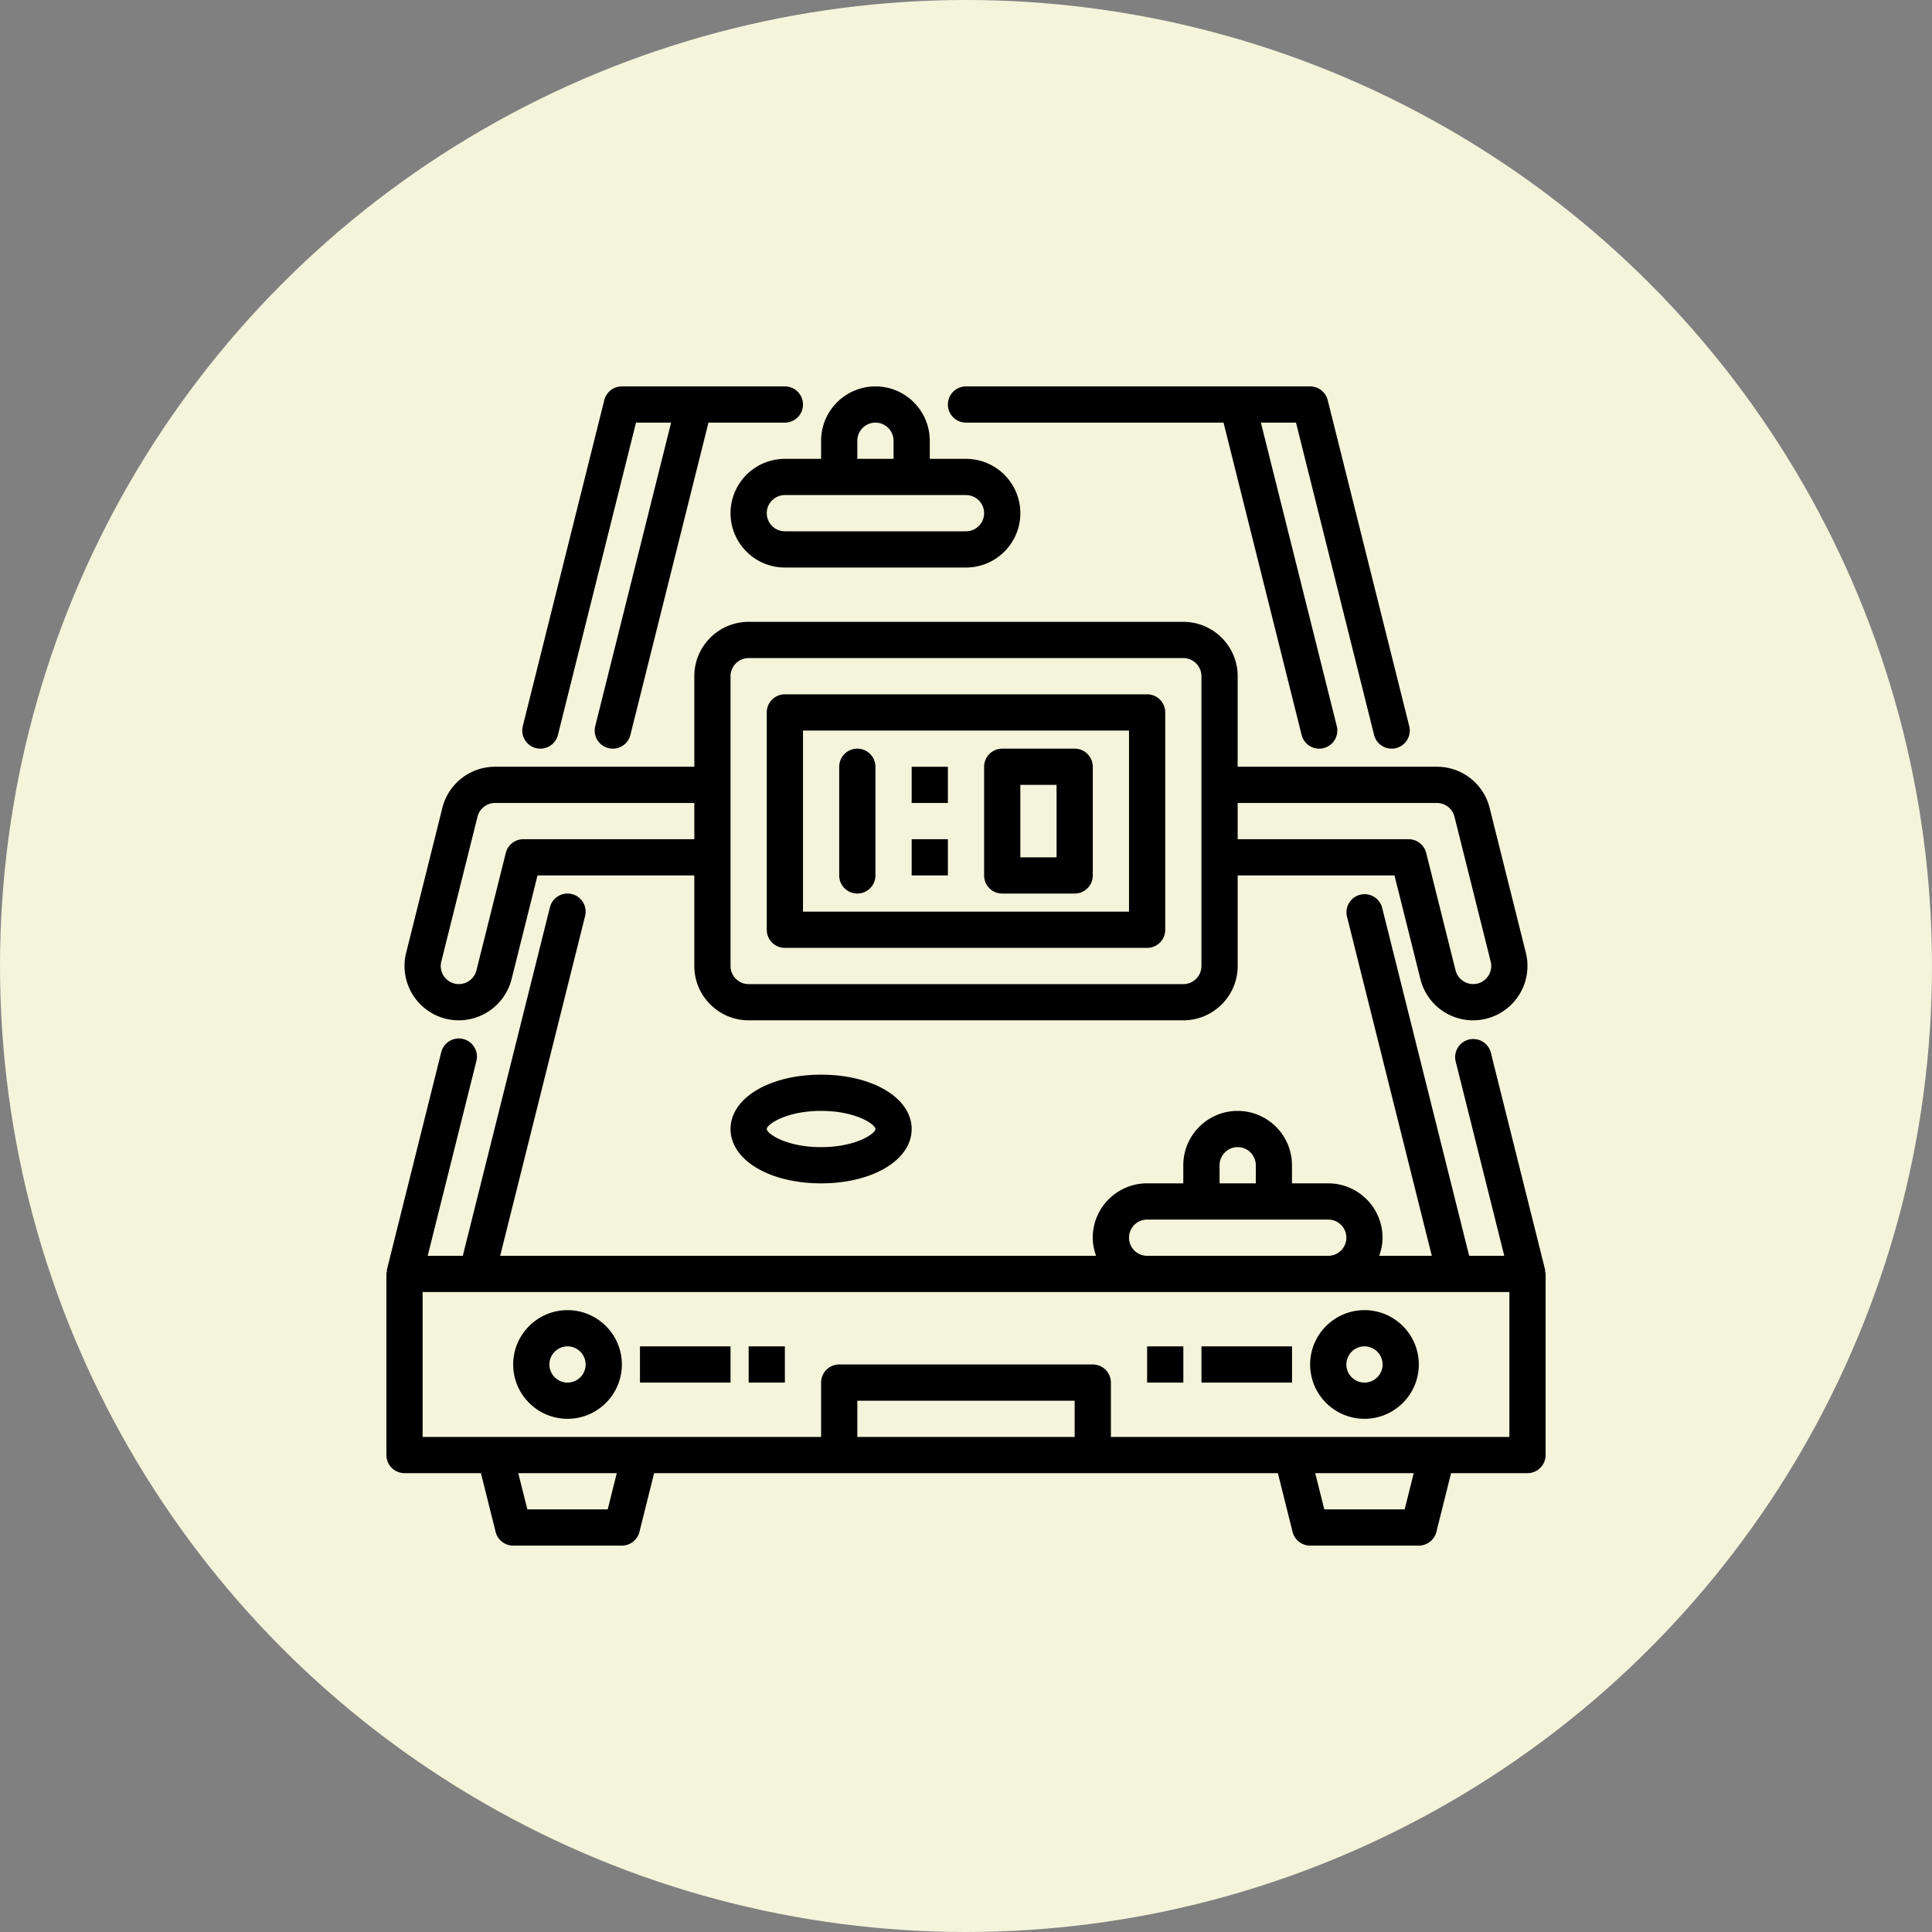
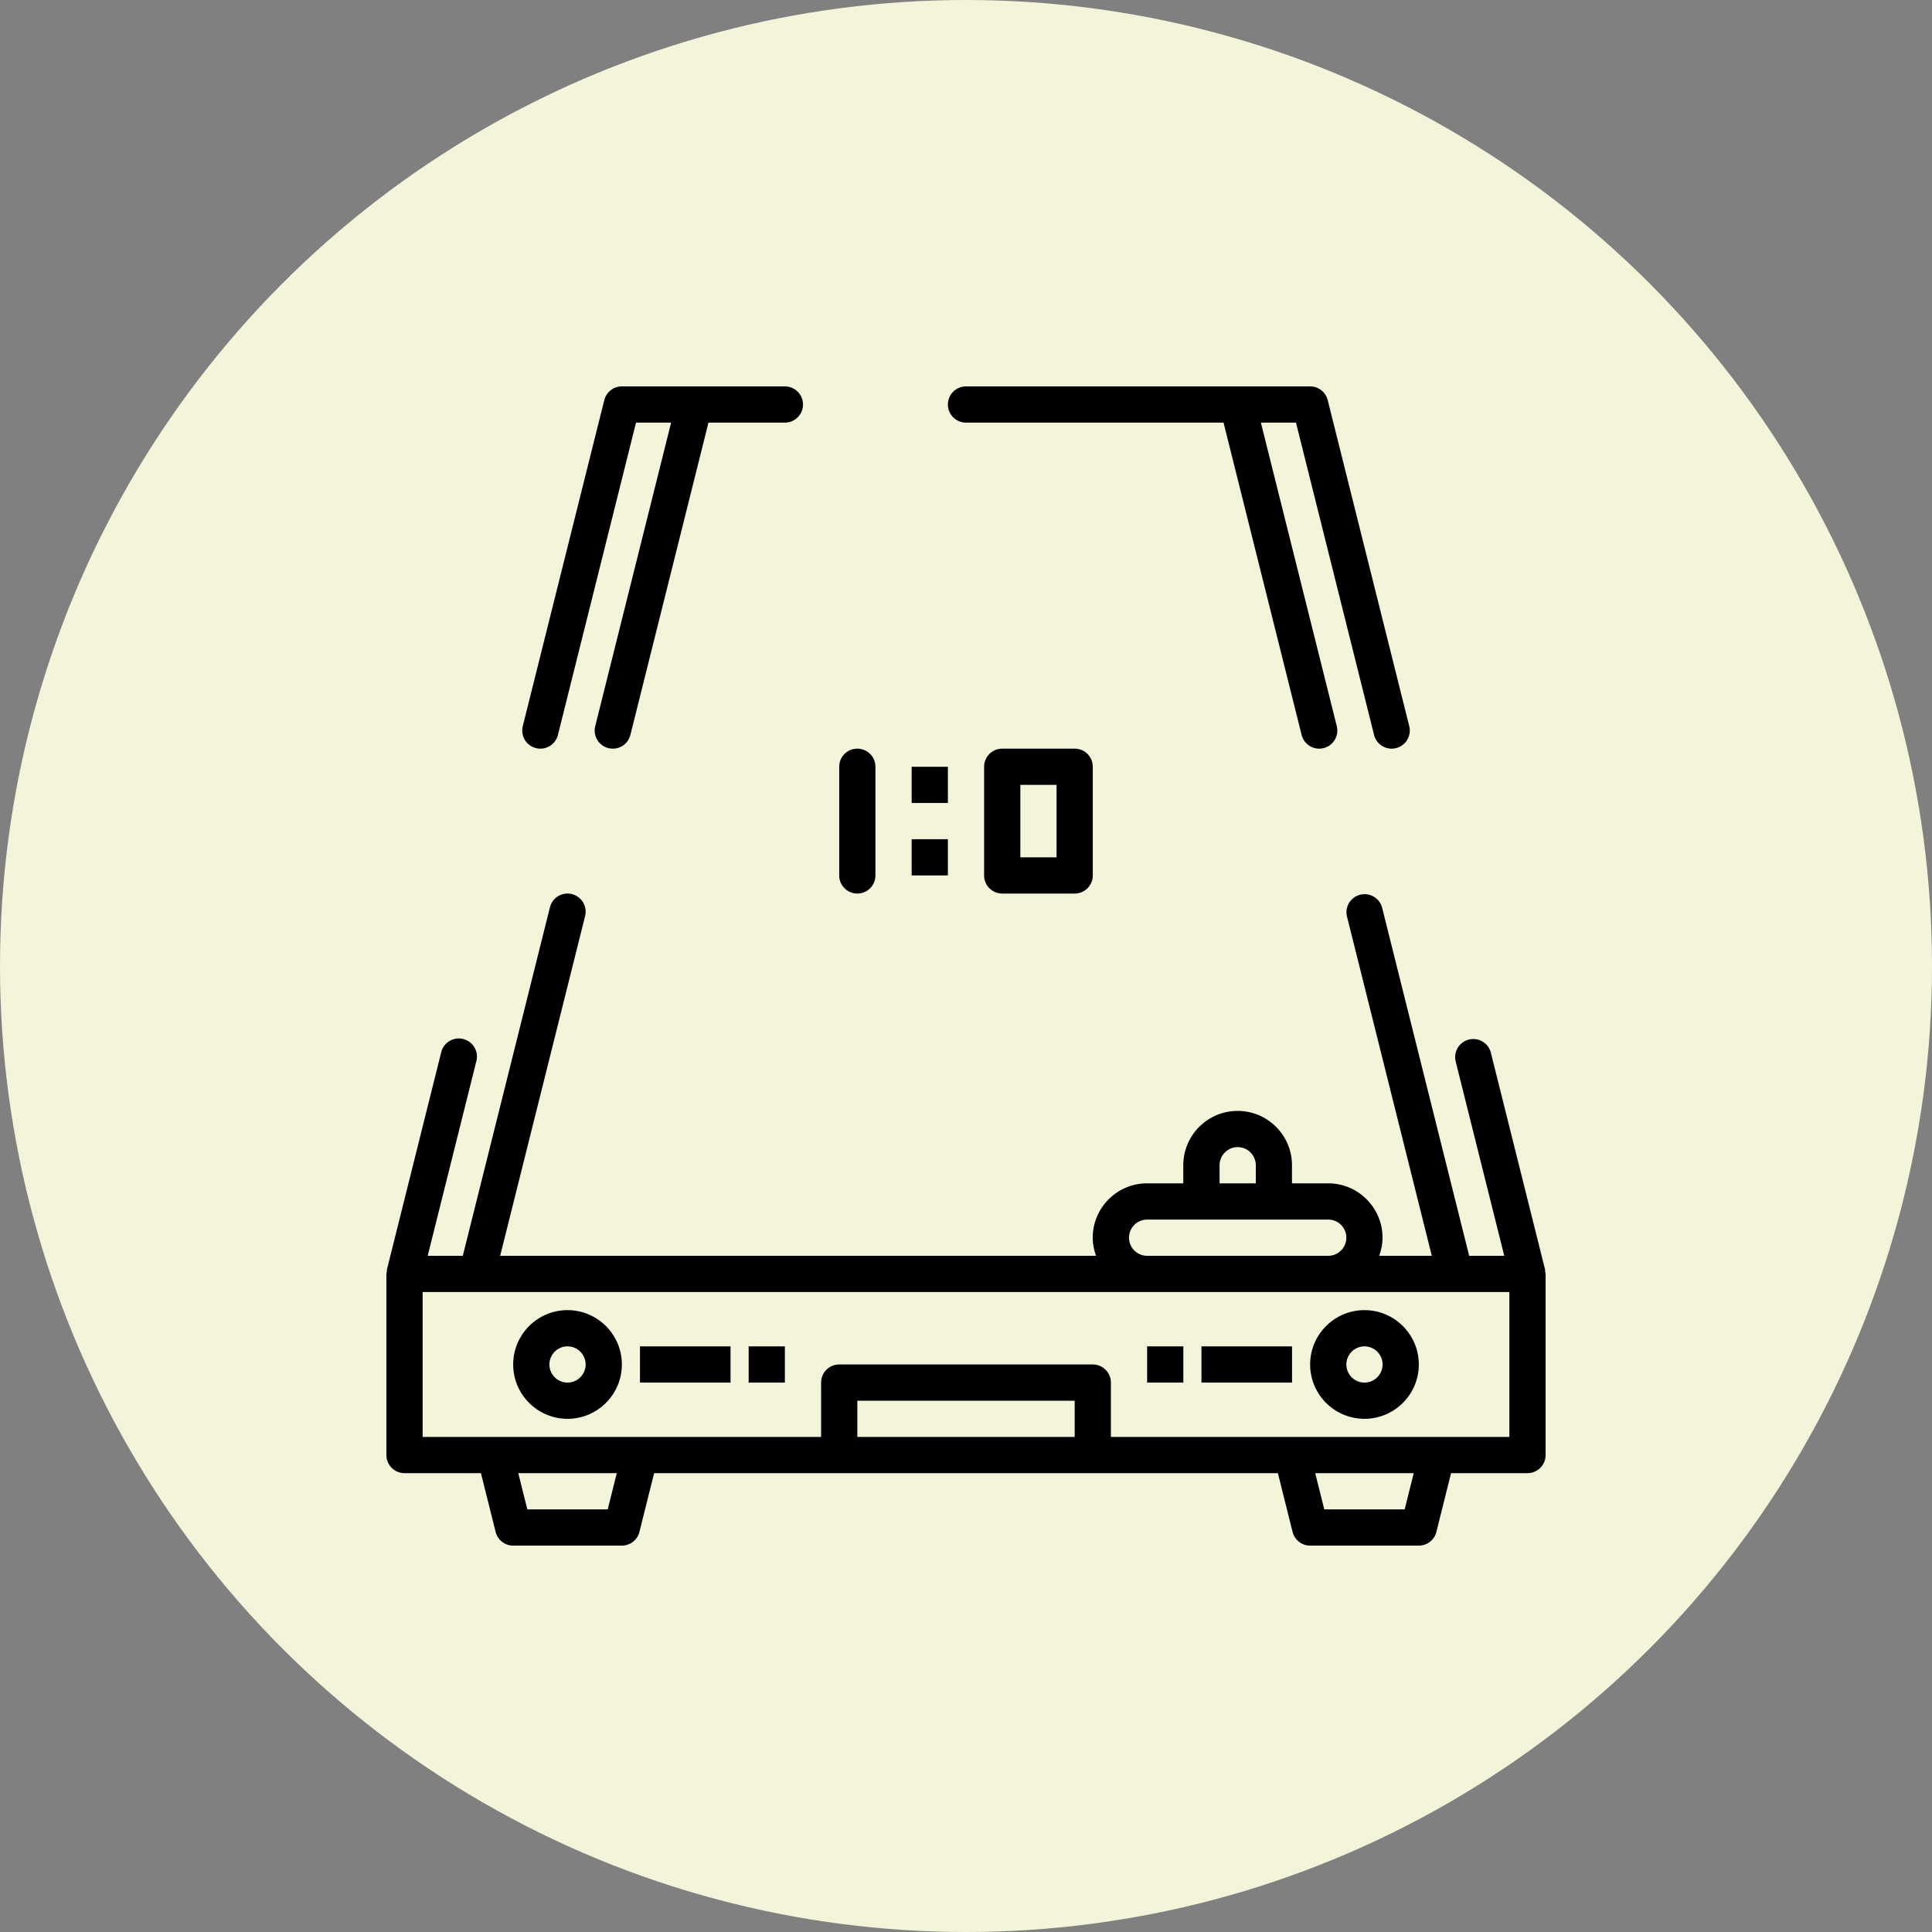
<svg xmlns="http://www.w3.org/2000/svg" version="1.1" width="512" height="512" x="0" y="0" viewBox="0 0 64 64" style="enable-background:new 0 0 512 512" xml:space="preserve" class="">
  <rect x="0" y="0" width="64" height="64" fill="#808080" stroke="none" />
  <circle r="32" cx="32" cy="32" fill="#f3f4da" shape="circle" />
  <g transform="matrix(0.6,0,0,0.6,12.8,12.8)">
    <path d="M8.257 19.97a1 1 0 0 0 1.213-.727L13.781 2h1.938L11.53 18.757a1 1 0 0 0 1.941.486L17.781 2H22a1 1 0 0 0 0-2h-9a1 1 0 0 0-.97.757l-4.5 18a1 1 0 0 0 .728 1.213zM63.972 48.861c-.005-.035.007-.069-.002-.104l-3-11.999a1.001 1.001 0 0 0-1.941.486l2.689 10.757H59.78l-4.811-19.243a1.001 1.001 0 0 0-1.941.485L57.717 48h-2.904c.112-.314.184-.648.184-1 0-1.654-1.346-3-3-3h-2v-1c0-1.654-1.346-3-3-3s-3 1.346-3 3v1h-2c-1.654 0-3 1.346-3 3 0 .352.072.686.184 1h-32.9l4.689-18.757a1 1 0 1 0-1.941-.485L4.218 48.001H2.28l2.689-10.757a1 1 0 0 0-1.941-.486L.03 48.757c-.009.035.003.069-.002.104C.021 48.908 0 48.95 0 49v10a1 1 0 0 0 1 1h4.219l.811 3.243A1 1 0 0 0 7 64h6a1 1 0 0 0 .97-.757L14.781 60h34.438l.811 3.243A1 1 0 0 0 51 64h6a1 1 0 0 0 .97-.757L58.781 60H63a1 1 0 0 0 1-1V49c0-.049-.021-.091-.028-.139zM46 43c0-.551.449-1 1-1s1 .449 1 1v1h-2zm-5 4c0-.551.449-1 1-1h10c.551 0 1 .449 1 1s-.449 1-1 1H42c-.551 0-1-.449-1-1zM12.219 62H7.781l-.5-2h5.438zM26 58v-2h12v2zm30.219 4h-4.438l-.5-2h5.438zM62 58H40v-3a1 1 0 0 0-1-1H25a1 1 0 0 0-1 1v3H2v-8h60zM32 2h14.219l4.311 17.243a1 1 0 0 0 1.941-.486L48.281 2h1.938l4.311 17.243a1 1 0 0 0 1.941-.486l-4.501-18A1 1 0 0 0 51 0H32a1 1 0 0 0 0 2z" fill="#000000" opacity="1" data-original="#000000" class="" />
-     <path d="M19 41c0 1.71 2.149 3 5 3s5-1.29 5-3-2.149-3-5-3-5 1.29-5 3zm8 0c0 .249-1.064 1-3 1s-3-.751-3-1 1.064-1 3-1 3 .751 3 1zM22 4c-1.654 0-3 1.346-3 3s1.346 3 3 3h10c1.654 0 3-1.346 3-3s-1.346-3-3-3h-2V3c0-1.654-1.346-3-3-3s-3 1.346-3 3v1zm11 3c0 .551-.449 1-1 1H22c-.551 0-1-.449-1-1s.449-1 1-1h10c.551 0 1 .449 1 1zm-7-4c0-.551.449-1 1-1s1 .449 1 1v1h-2zM3.275 34.912a3.012 3.012 0 0 0 3.636-2.184L8.343 27H17v4.999c0 1.654 1.346 3 3 3h24c1.654 0 3-1.346 3-3v-5h8.657l1.432 5.727a2.996 2.996 0 0 0 3.638 2.183 3.004 3.004 0 0 0 2.183-3.638l-2-8a2.995 2.995 0 0 0-2.911-2.272h-11v-5c0-1.654-1.346-3-3-3H20c-1.654 0-3 1.346-3 3v5H6a2.997 2.997 0 0 0-2.911 2.273L1.09 31.273a3.005 3.005 0 0 0 2.186 3.639zM57.999 23c.46 0 .859.312.97.758l2 7.999a1.002 1.002 0 0 1-.727 1.213 1.008 1.008 0 0 1-1.213-.728l-1.621-6.484a1 1 0 0 0-.97-.757H47v-2h11zm-39-7c0-.551.449-1 1-1h24c.551 0 1 .449 1 1v16c0 .551-.449 1-1 1H20c-.551 0-1-.449-1-1V16zM3.03 31.758l2-8A.998.998 0 0 1 6 23h11v2H7.562a1 1 0 0 0-.97.757l-1.621 6.484a1.006 1.006 0 0 1-1.213.729 1.002 1.002 0 0 1-.728-1.213z" fill="#000000" opacity="1" data-original="#000000" class="" />
-     <path d="M22 31h20a1 1 0 0 0 1-1V18a1 1 0 0 0-1-1H22a1 1 0 0 0-1 1v12a1 1 0 0 0 1 1zm1-12h18v10H23z" fill="#000000" opacity="1" data-original="#000000" class="" />
    <path d="M38 20h-4a1 1 0 0 0-1 1v6a1 1 0 0 0 1 1h4a1 1 0 0 0 1-1v-6a1 1 0 0 0-1-1zm-1 6h-2v-4h2zM26 20a1 1 0 0 0-1 1v6a1 1 0 0 0 2 0v-6a1 1 0 0 0-1-1zM29 21h2v2h-2zM29 25h2v2h-2zM10 51c-1.654 0-3 1.346-3 3s1.346 3 3 3 3-1.346 3-3-1.346-3-3-3zm0 4c-.551 0-1-.449-1-1s.449-1 1-1 1 .449 1 1-.449 1-1 1zM14 53h5v2h-5zM20 53h2v2h-2zM54 51c-1.654 0-3 1.346-3 3s1.346 3 3 3 3-1.346 3-3-1.346-3-3-3zm0 4c-.551 0-1-.449-1-1s.449-1 1-1 1 .449 1 1-.449 1-1 1zM45 53h5v2h-5zM42 53h2v2h-2z" fill="#000000" opacity="1" data-original="#000000" class="" />
  </g>
</svg>